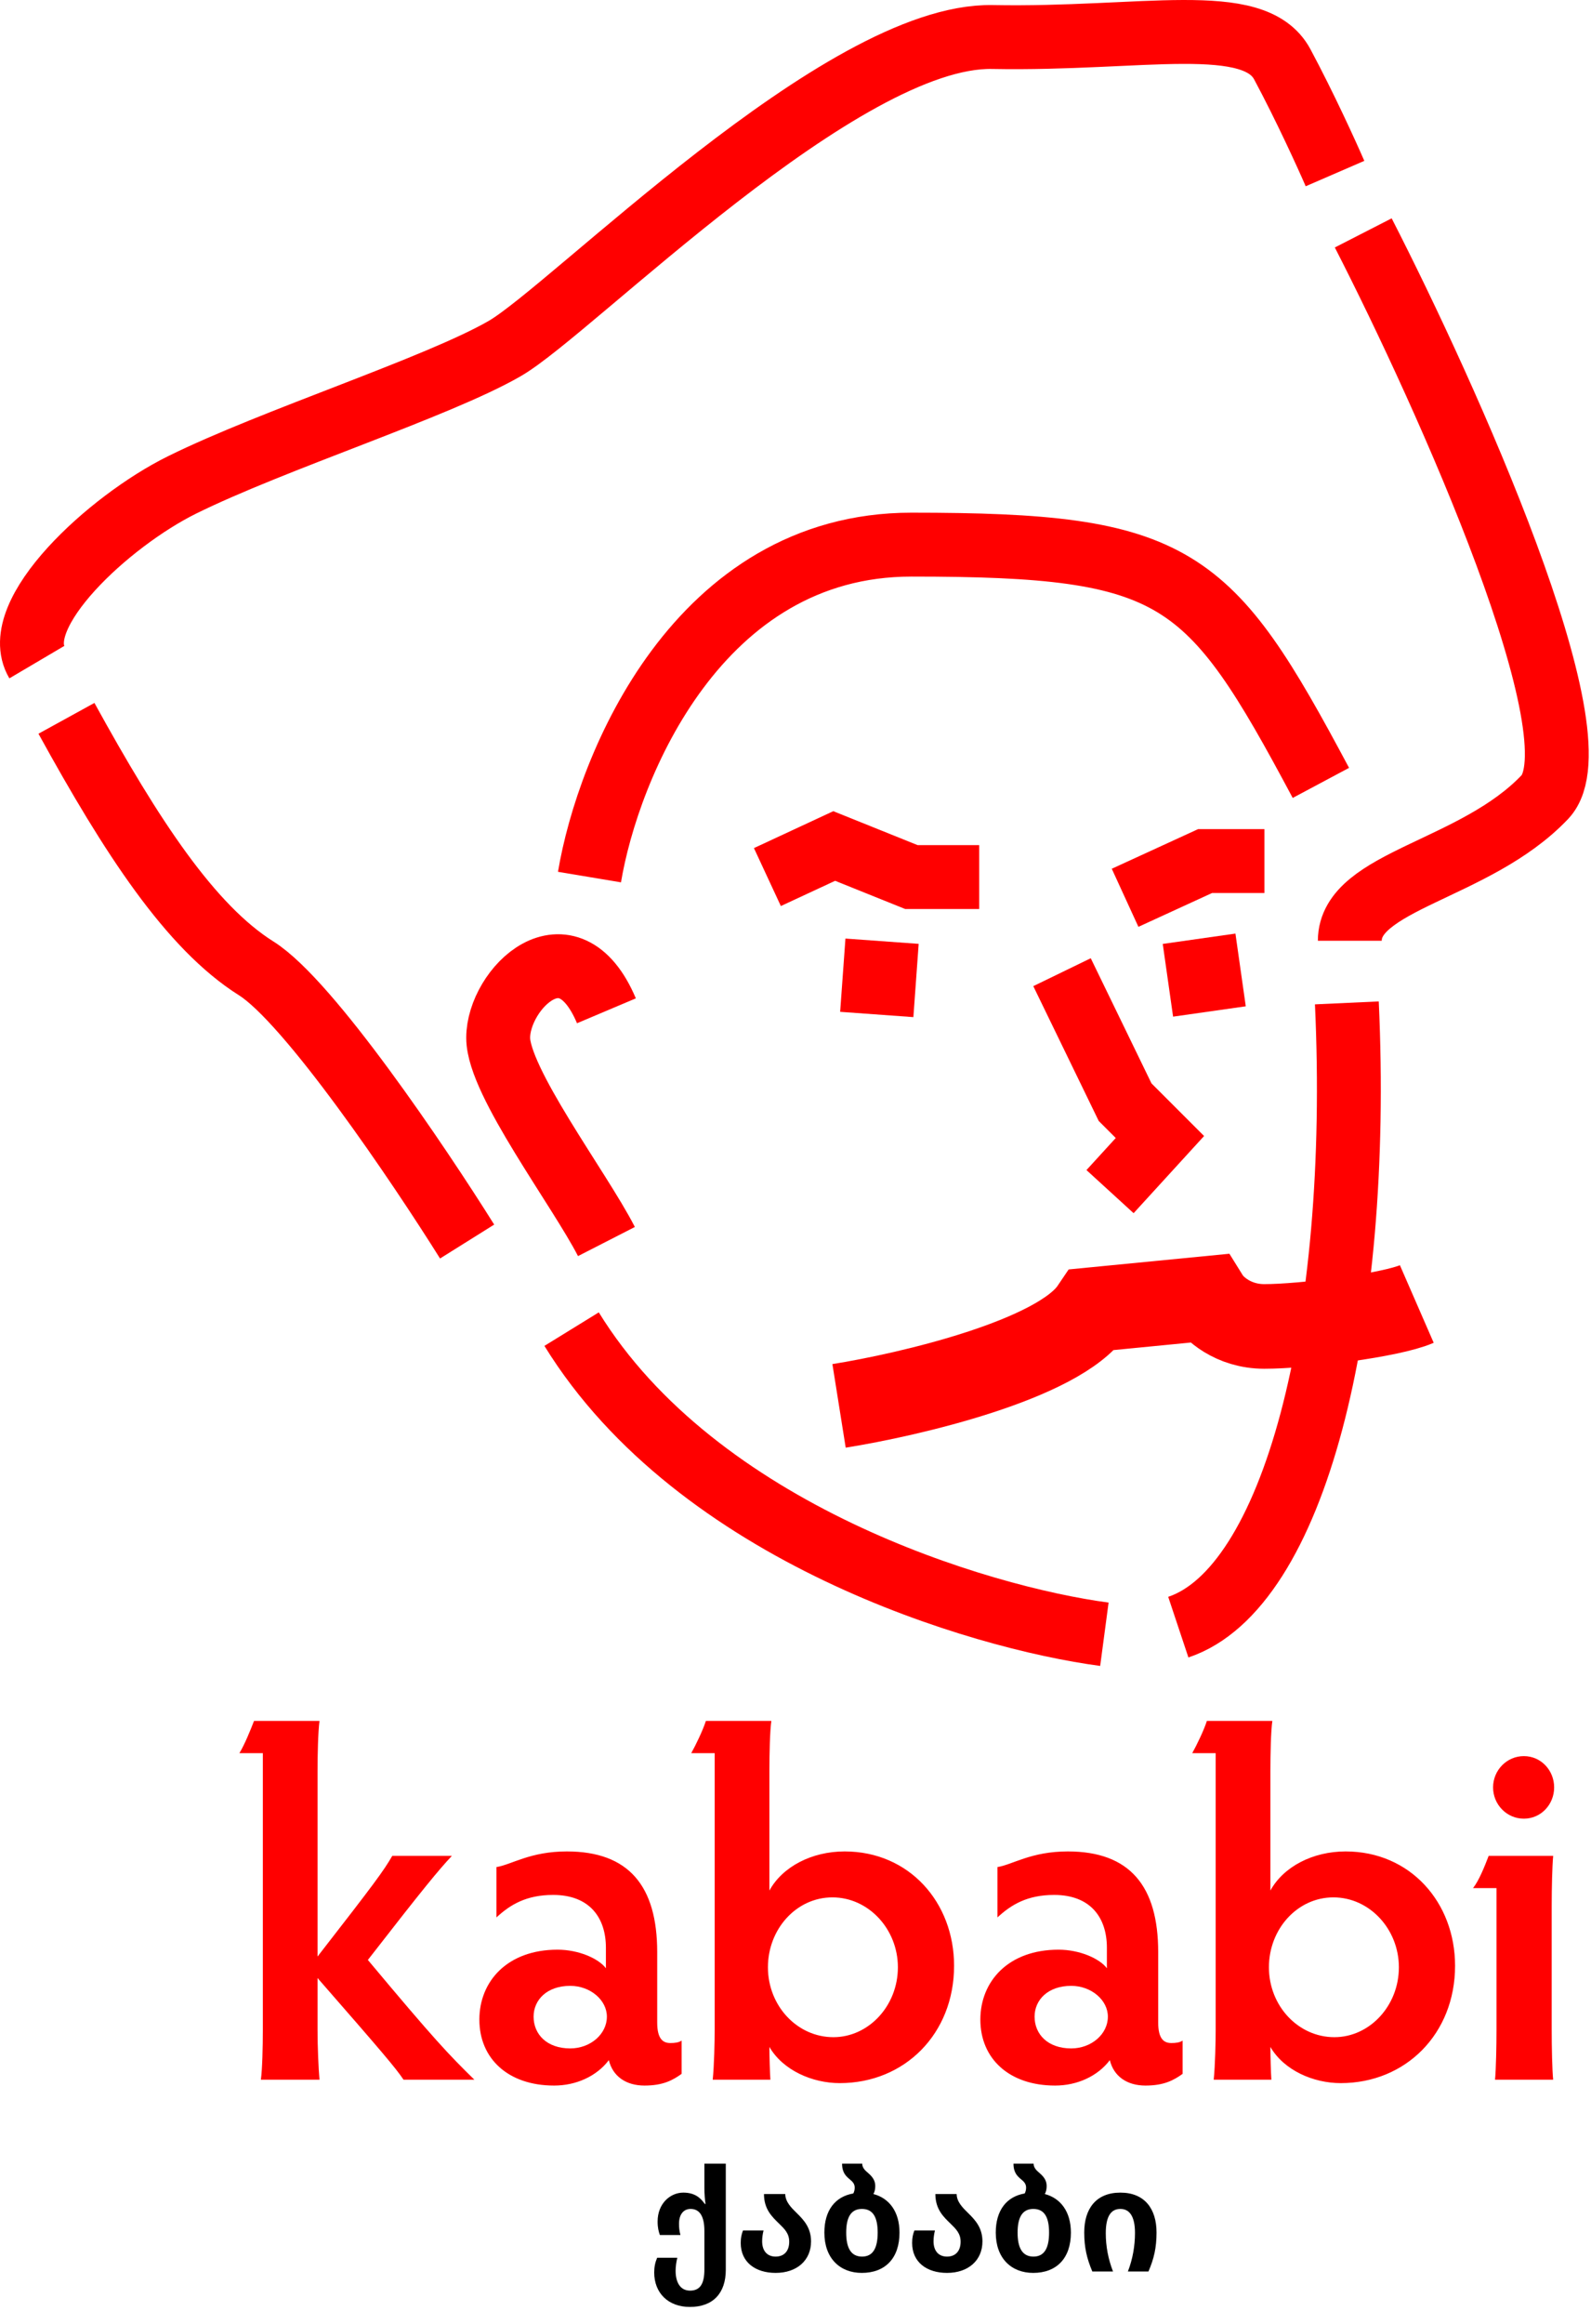
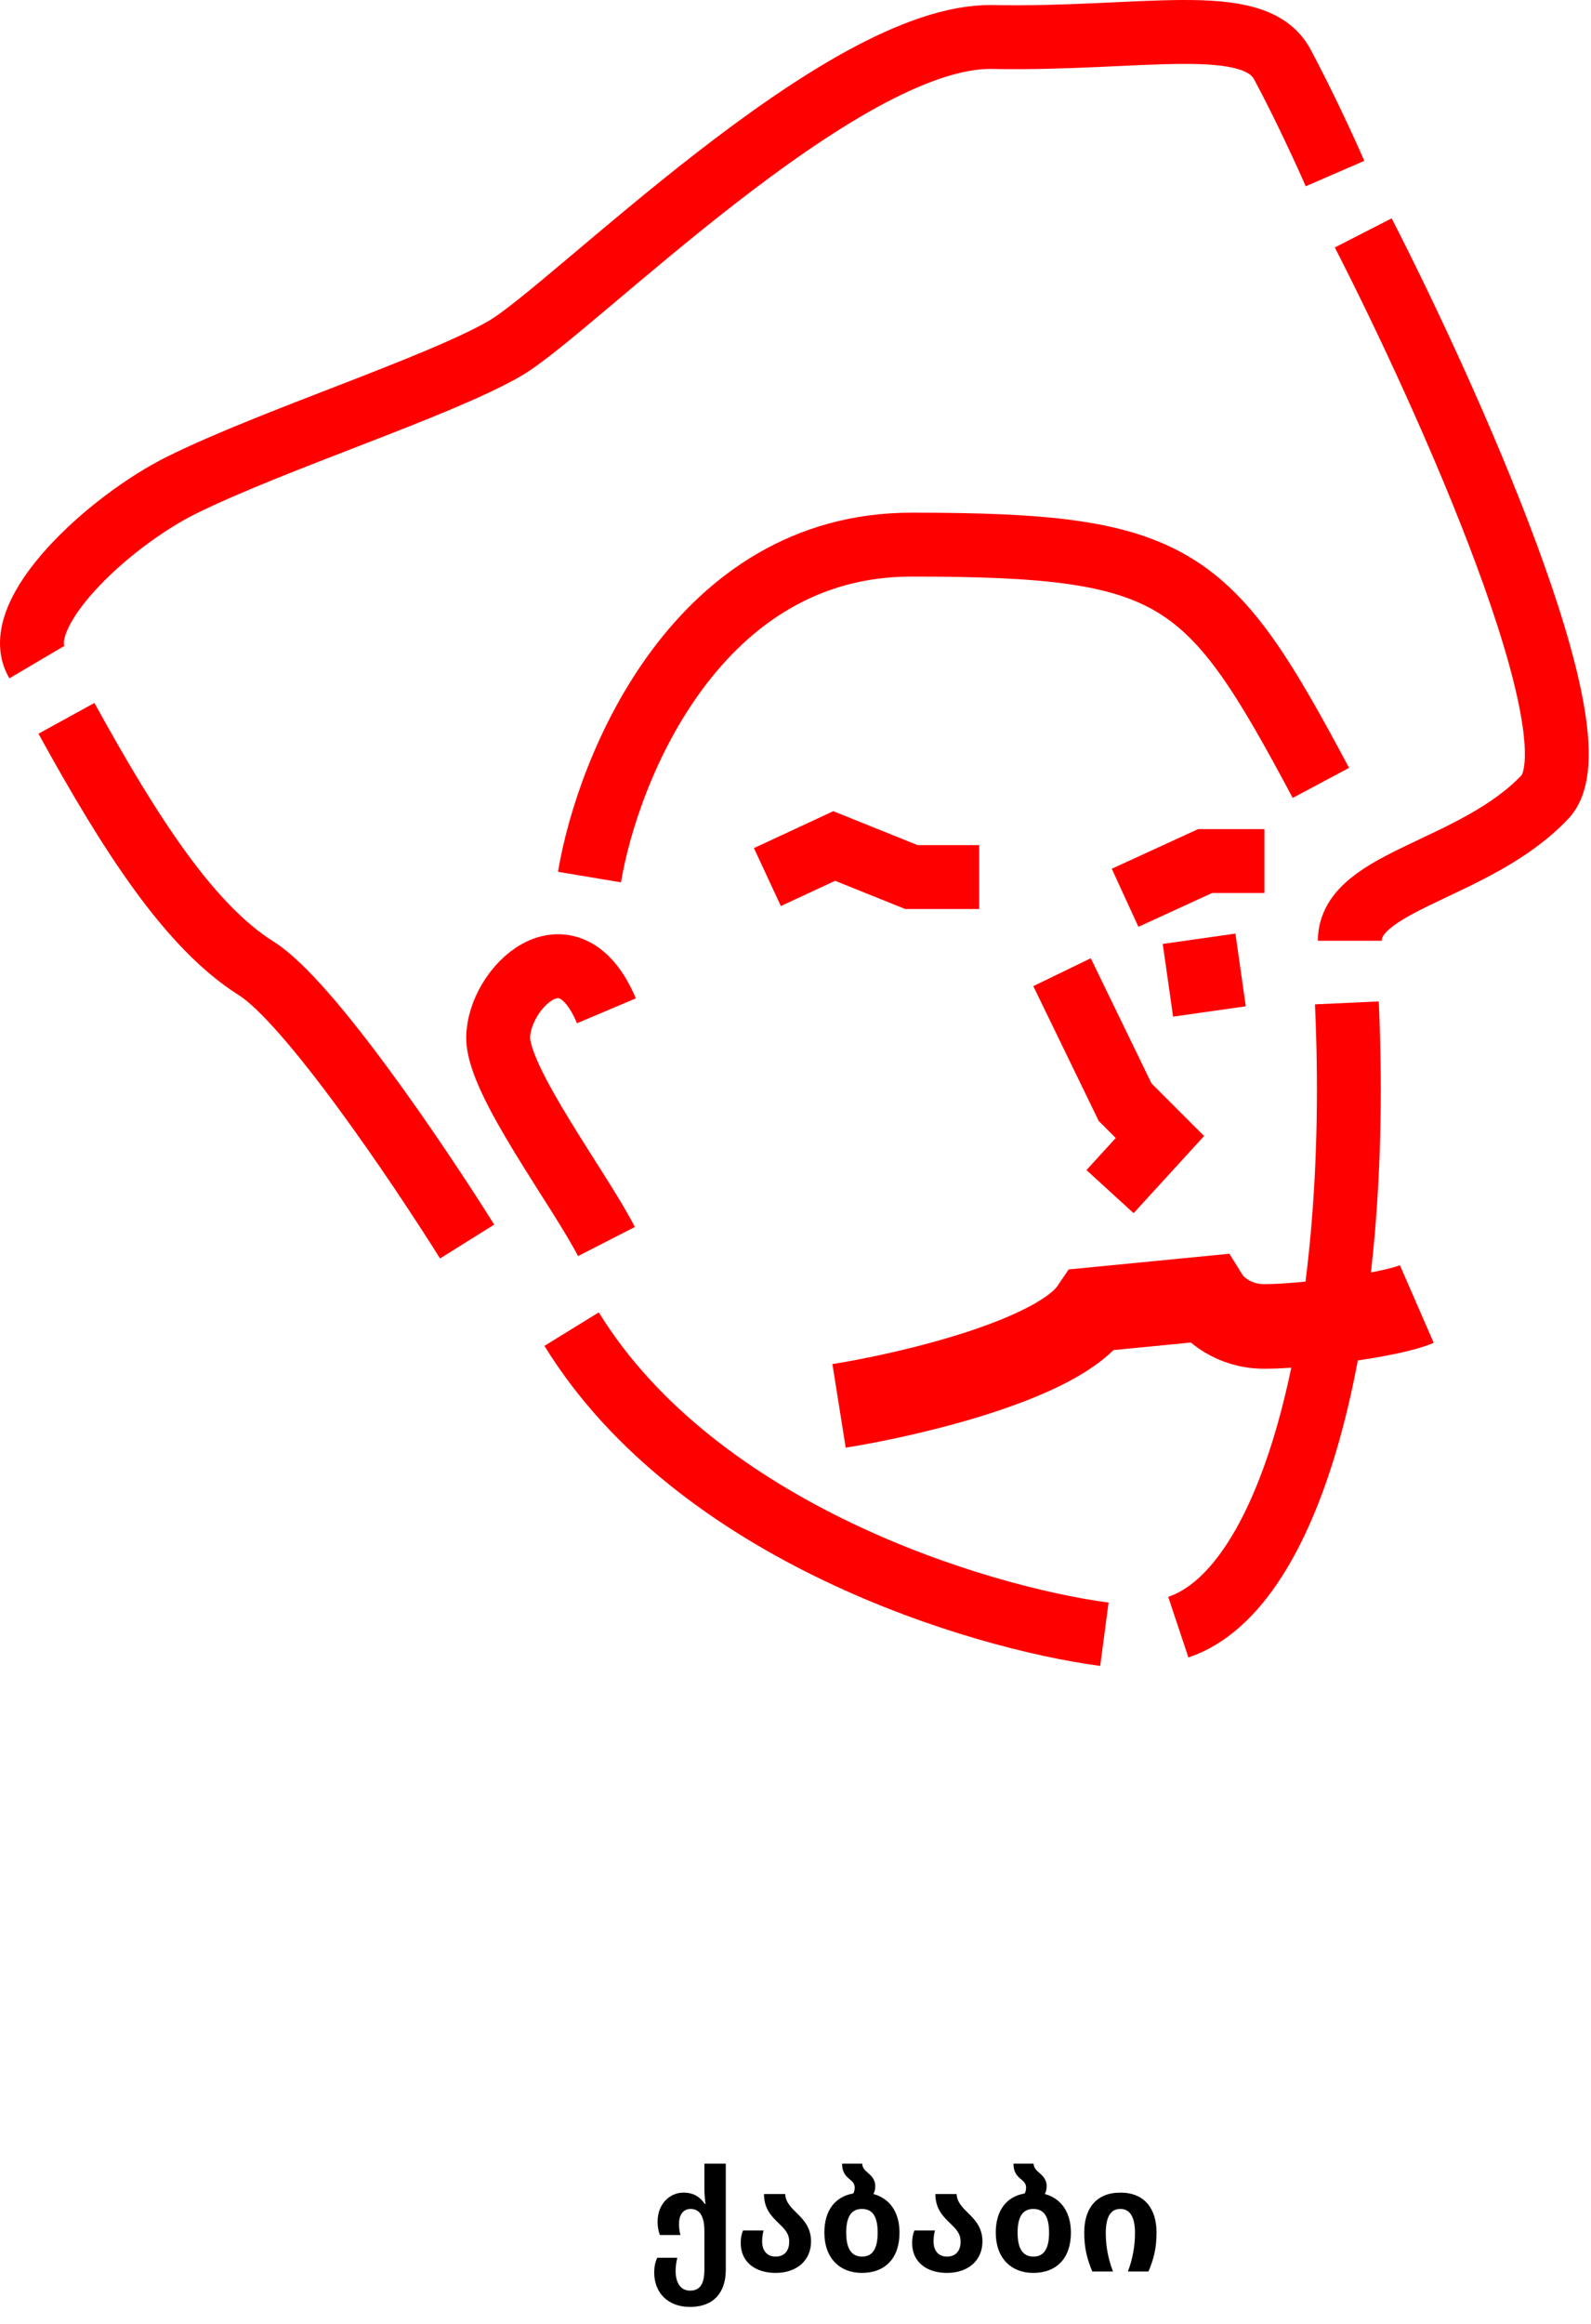
<svg xmlns="http://www.w3.org/2000/svg" width="548" height="800" viewBox="0 0 548 800" fill="none">
  <path d="M380.391 562.625C337.27 556.897 240.198 527.868 196.881 457.577M160.893 427.424C144.249 400.838 106.423 344.812 88.267 333.399C65.571 319.134 45.294 288.039 22.886 247.298M12.701 227.946C2.909 211.355 37.494 179.419 62.653 166.969C94.103 151.406 150.842 133.275 173.862 119.982C196.882 106.689 289.933 11.771 341.809 12.743C393.684 13.716 431.943 3.989 441.669 22.146C449.451 36.671 457.016 53.271 459.826 59.756M469.552 80.182C498.408 136.488 551.322 254.159 532.128 274.391C508.135 299.68 464.926 303.125 464.926 323.876M203.042 301.95C209.418 263.8 240.522 187.499 313.926 187.499C405.681 187.499 416.38 197.226 454.962 269.528M208.878 427.424C199.583 409.268 171.591 372.378 171.591 357.299C171.591 340.439 195.584 316.54 208.878 347.989M264.32 301.95L287.339 291.251L313.926 301.95H337.27M387.524 309.083L415.083 296.438H435.509M365.801 334.696L387.524 379.439L399.52 391.435C399.52 391.435 389.047 402.896 382.337 410.24" stroke="#FF0000" stroke-width="22" />
  <path d="M463.908 345.264C469 456.283 445.574 546.932 405.852 560.173" stroke="#FF0000" stroke-width="22" />
  <path d="M289 484C313.255 480.139 364.677 468.106 376.32 450.861L415.866 447C417.87 450.217 424.598 456.652 435.482 456.652C449.086 456.652 479.141 452.791 488 448.93" stroke="#FF0000" stroke-width="29.134" />
-   <rect x="291.201" y="323.119" width="25.289" height="25.289" transform="rotate(4.131 291.201 323.119)" fill="#FF0000" />
  <rect x="400.493" y="324.964" width="25.289" height="25.289" transform="rotate(-8.096 400.493 324.964)" fill="#FF0000" />
-   <path d="M163.393 715.977H138.993C136.3 711.938 131.42 706.217 109.375 680.975V698.812C109.375 704.871 109.712 712.275 110.048 715.977H89.855C90.36 712.275 90.528 704.534 90.528 698.812V603.566H82.45C84.302 600.536 86.321 595.488 87.499 592.459H110.048C109.544 596.329 109.375 604.239 109.375 609.624V673.57C129.401 647.823 132.093 644.121 135.122 638.904H155.653C150.941 643.953 146.061 649.843 126.708 674.748C149.931 702.515 154.475 707.226 163.393 715.977ZM234.78 702.515V713.958C231.751 716.145 228.385 717.996 221.991 717.996C215.596 717.996 211.052 714.799 209.706 709.246C205.499 714.799 198.431 717.996 190.859 717.996C175.04 717.996 165.112 708.741 165.112 695.279C165.112 682.153 174.704 671.214 192.037 671.214C199.273 671.214 206.172 674.243 208.696 677.609V670.541C208.696 660.276 203.143 652.367 190.522 652.367C181.267 652.367 175.713 655.733 171.002 660.108V642.775C176.218 641.934 182.613 637.39 195.234 637.39C216.606 637.39 226.366 649.338 226.366 672.056V696.288C226.366 702.01 228.385 703.356 230.909 703.356C232.424 703.356 233.77 703.188 234.78 702.515ZM183.791 694.269C183.791 700.327 188.334 705.207 196.412 705.207C203.311 705.207 209.033 700.327 209.033 694.269C209.033 688.547 203.311 683.667 196.412 683.667C188.334 683.667 183.791 688.547 183.791 694.269ZM265.345 715.977H245.488C245.993 710.929 246.161 702.851 246.161 698.812V603.566H238.084C239.598 600.873 242.123 595.656 243.132 592.459H265.682C265.177 595.993 265.009 603.902 265.009 609.624V650.852C269.552 642.607 279.649 637.39 290.924 637.39C313.137 637.39 328.619 654.891 328.619 676.768C328.619 700.159 311.622 717.155 289.241 717.155C279.817 717.155 269.721 712.78 265.009 704.702C265.009 707.731 265.177 713.453 265.345 715.977ZM264.504 677.272C264.504 690.567 274.601 701.337 287.053 701.337C299.17 701.337 309.267 690.567 309.267 677.272C309.267 664.147 299.17 653.208 286.717 653.208C274.264 653.208 264.504 664.147 264.504 677.272ZM407.34 702.515V713.958C404.311 716.145 400.945 717.996 394.551 717.996C388.156 717.996 383.612 714.799 382.266 709.246C378.059 714.799 370.991 717.996 363.419 717.996C347.6 717.996 337.672 708.741 337.672 695.279C337.672 682.153 347.264 671.214 364.597 671.214C371.833 671.214 378.732 674.243 381.256 677.609V670.541C381.256 660.276 375.703 652.367 363.082 652.367C353.827 652.367 348.273 655.733 343.562 660.108V642.775C348.778 641.934 355.173 637.39 367.794 637.39C389.166 637.39 398.926 649.338 398.926 672.056V696.288C398.926 702.01 400.945 703.356 403.47 703.356C404.984 703.356 406.33 703.188 407.34 702.515ZM356.351 694.269C356.351 700.327 360.895 705.207 368.972 705.207C375.871 705.207 381.593 700.327 381.593 694.269C381.593 688.547 375.871 683.667 368.972 683.667C360.895 683.667 356.351 688.547 356.351 694.269ZM437.905 715.977H418.048C418.553 710.929 418.721 702.851 418.721 698.812V603.566H410.644C412.158 600.873 414.683 595.656 415.692 592.459H438.242C437.737 595.993 437.569 603.902 437.569 609.624V650.852C442.112 642.607 452.209 637.39 463.484 637.39C485.697 637.39 501.179 654.891 501.179 676.768C501.179 700.159 484.182 717.155 461.801 717.155C452.377 717.155 442.281 712.78 437.569 704.702C437.569 707.731 437.737 713.453 437.905 715.977ZM437.064 677.272C437.064 690.567 447.161 701.337 459.613 701.337C471.73 701.337 481.827 690.567 481.827 677.272C481.827 664.147 471.73 653.208 459.277 653.208C446.824 653.208 437.064 664.147 437.064 677.272ZM534.969 715.977H514.944C515.28 712.443 515.449 704.534 515.449 698.644V650.011H507.371C509.39 647.487 511.41 642.438 512.756 638.904H534.969C534.633 642.775 534.464 650.011 534.464 656.069V698.644C534.464 704.871 534.633 712.78 534.969 715.977ZM514.271 615.345C514.271 609.455 518.982 604.575 524.872 604.575C530.762 604.575 535.306 609.455 535.306 615.345C535.306 621.235 530.762 626.115 524.872 626.115C518.982 626.115 514.271 621.235 514.271 615.345Z" fill="#FF0000" />
  <path d="M237.637 794.208C230.068 794.208 225.332 789.325 225.332 782.342C225.332 780.437 225.674 778.826 226.357 777.263H233.291C232.949 778.631 232.705 780.34 232.705 781.756C232.705 785.613 234.219 788.592 237.686 788.592C241.397 788.592 242.618 785.858 242.618 781.268V768.035C242.618 763.347 241.202 760.466 237.881 760.466C235.537 760.466 233.877 762.224 233.877 765.593C233.877 766.765 233.975 767.986 234.365 769.451H227.285C226.846 768.181 226.504 766.96 226.504 764.812C226.504 758.513 230.947 754.851 235.342 754.851C239.2 754.851 241.25 756.56 242.764 758.757H243.008C242.813 757.585 242.618 755.143 242.618 753.386V744.889H249.991V781.414C249.991 789.471 245.596 794.208 237.637 794.208ZM267.148 782.488C260.214 782.488 255.135 778.826 255.135 772.185C255.135 770.378 255.428 769.109 255.917 767.888H262.997C262.704 769.011 262.509 770.33 262.509 771.599C262.509 774.871 264.218 776.873 267.148 776.873C270.126 776.873 271.835 774.92 271.835 771.746C271.835 768.914 270.224 767.351 268.417 765.593C266.024 763.249 263.143 760.661 263.143 755.339H270.468C270.517 758.024 272.47 759.978 274.57 762.029C276.914 764.324 279.355 767.009 279.355 771.648C279.355 778.142 274.521 782.488 267.148 782.488ZM300.838 755.339C306.258 756.755 309.823 761.394 309.823 768.621C309.823 777.508 304.842 782.488 296.834 782.488C289.363 782.488 283.943 777.508 283.943 768.621C283.943 760.954 287.654 756.218 293.904 755.143C294.197 754.606 294.393 753.923 294.393 753.141C294.393 751.823 293.66 751.091 292.781 750.358C291.512 749.284 290.047 748.112 290.047 744.889H296.981C296.981 746.256 297.909 747.184 299.08 748.161C300.301 749.235 301.473 750.505 301.473 752.556C301.473 753.63 301.278 754.558 300.838 755.339ZM296.932 776.873C300.741 776.873 302.303 773.845 302.303 768.621C302.303 763.396 300.741 760.466 296.883 760.466C293.074 760.466 291.463 763.396 291.463 768.621C291.463 773.845 293.074 776.873 296.932 776.873ZM326.182 782.488C319.248 782.488 314.17 778.826 314.17 772.185C314.17 770.378 314.463 769.109 314.951 767.888H322.032C321.739 769.011 321.543 770.33 321.543 771.599C321.543 774.871 323.252 776.873 326.182 776.873C329.161 776.873 330.87 774.92 330.87 771.746C330.87 768.914 329.259 767.351 327.452 765.593C325.059 763.249 322.178 760.661 322.178 755.339H329.503C329.552 758.024 331.505 759.978 333.604 762.029C335.948 764.324 338.39 767.009 338.39 771.648C338.39 778.142 333.556 782.488 326.182 782.488ZM359.873 755.339C365.293 756.755 368.858 761.394 368.858 768.621C368.858 777.508 363.877 782.488 355.869 782.488C348.398 782.488 342.978 777.508 342.978 768.621C342.978 760.954 346.689 756.218 352.939 755.143C353.232 754.606 353.427 753.923 353.427 753.141C353.427 751.823 352.695 751.091 351.816 750.358C350.547 749.284 349.082 748.112 349.082 744.889H356.015C356.015 746.256 356.943 747.184 358.115 748.161C359.336 749.235 360.508 750.505 360.508 752.556C360.508 753.63 360.313 754.558 359.873 755.339ZM355.967 776.873C359.775 776.873 361.338 773.845 361.338 768.621C361.338 763.396 359.775 760.466 355.918 760.466C352.109 760.466 350.498 763.396 350.498 768.621C350.498 773.845 352.109 776.873 355.967 776.873ZM376.232 782C374.377 777.605 373.449 773.797 373.449 768.572C373.449 760.368 377.551 754.851 385.901 754.851C394.202 754.851 398.352 760.368 398.352 768.572C398.352 773.797 397.473 777.605 395.569 782H388.489C390.149 777.703 390.93 773.211 390.93 768.718C390.93 763.054 389.075 760.466 385.901 760.466C382.727 760.466 380.871 762.907 380.871 768.816C380.871 773.308 381.701 777.703 383.361 782H376.232Z" fill="black" />
</svg>